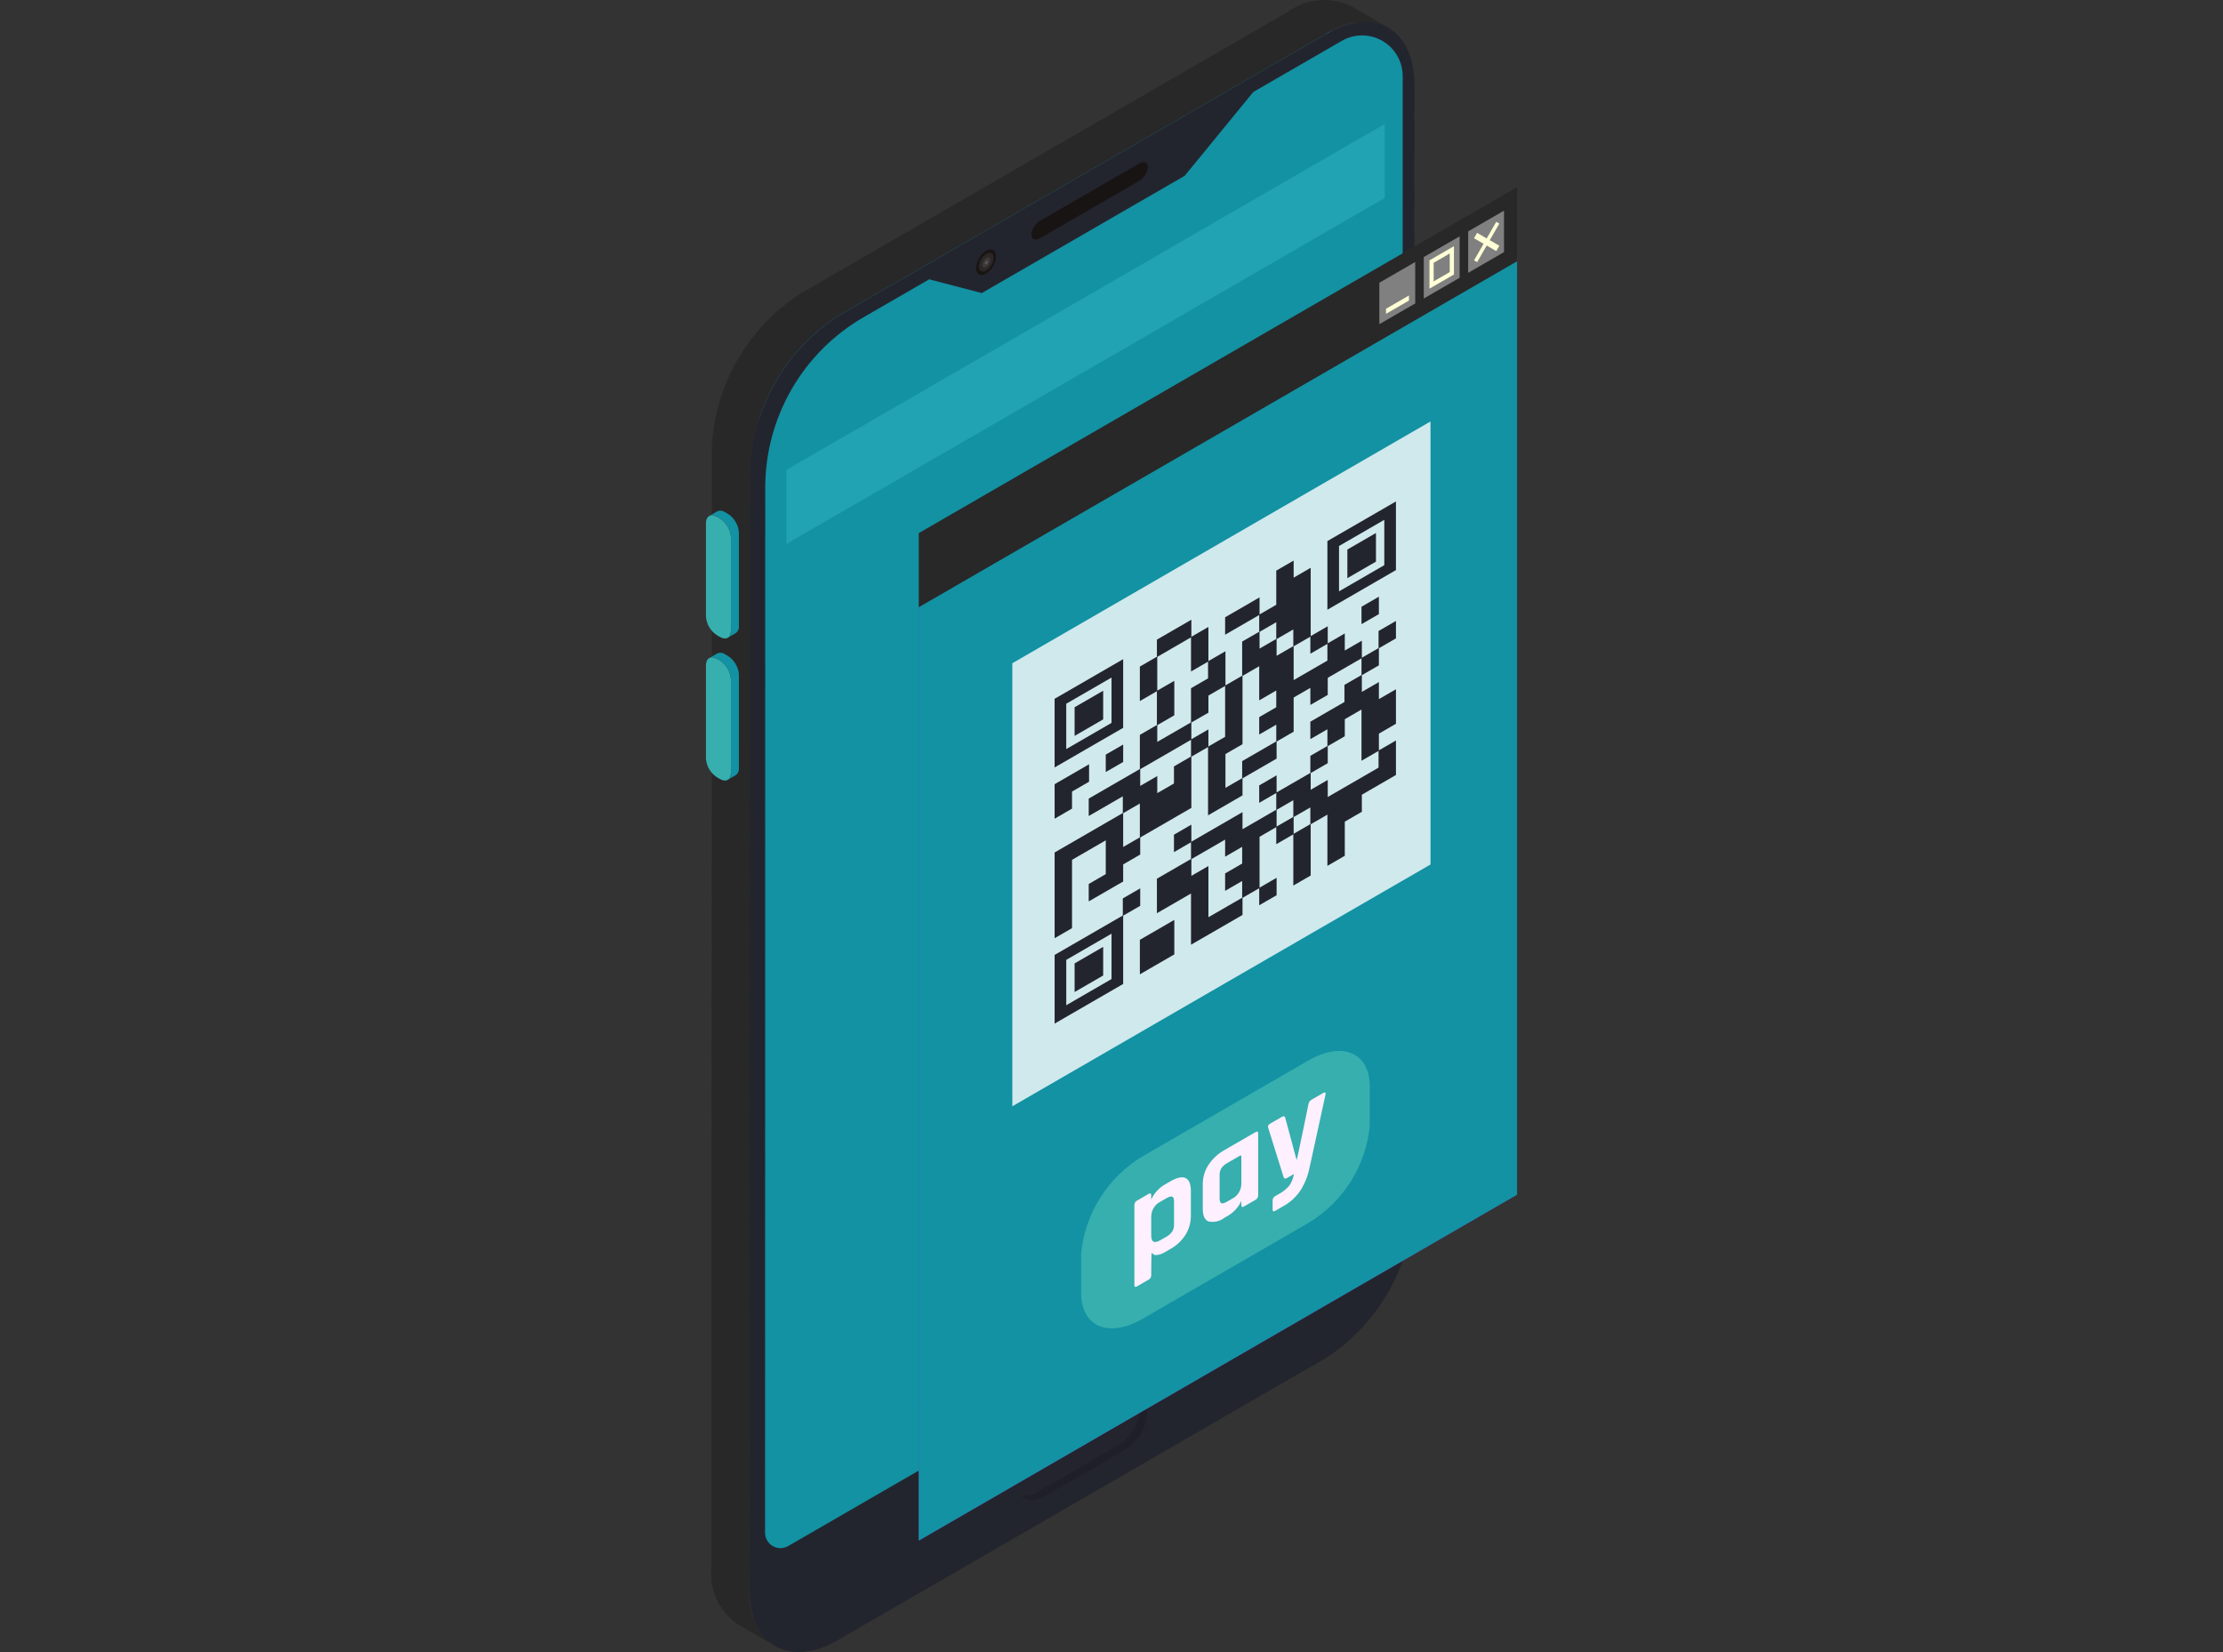
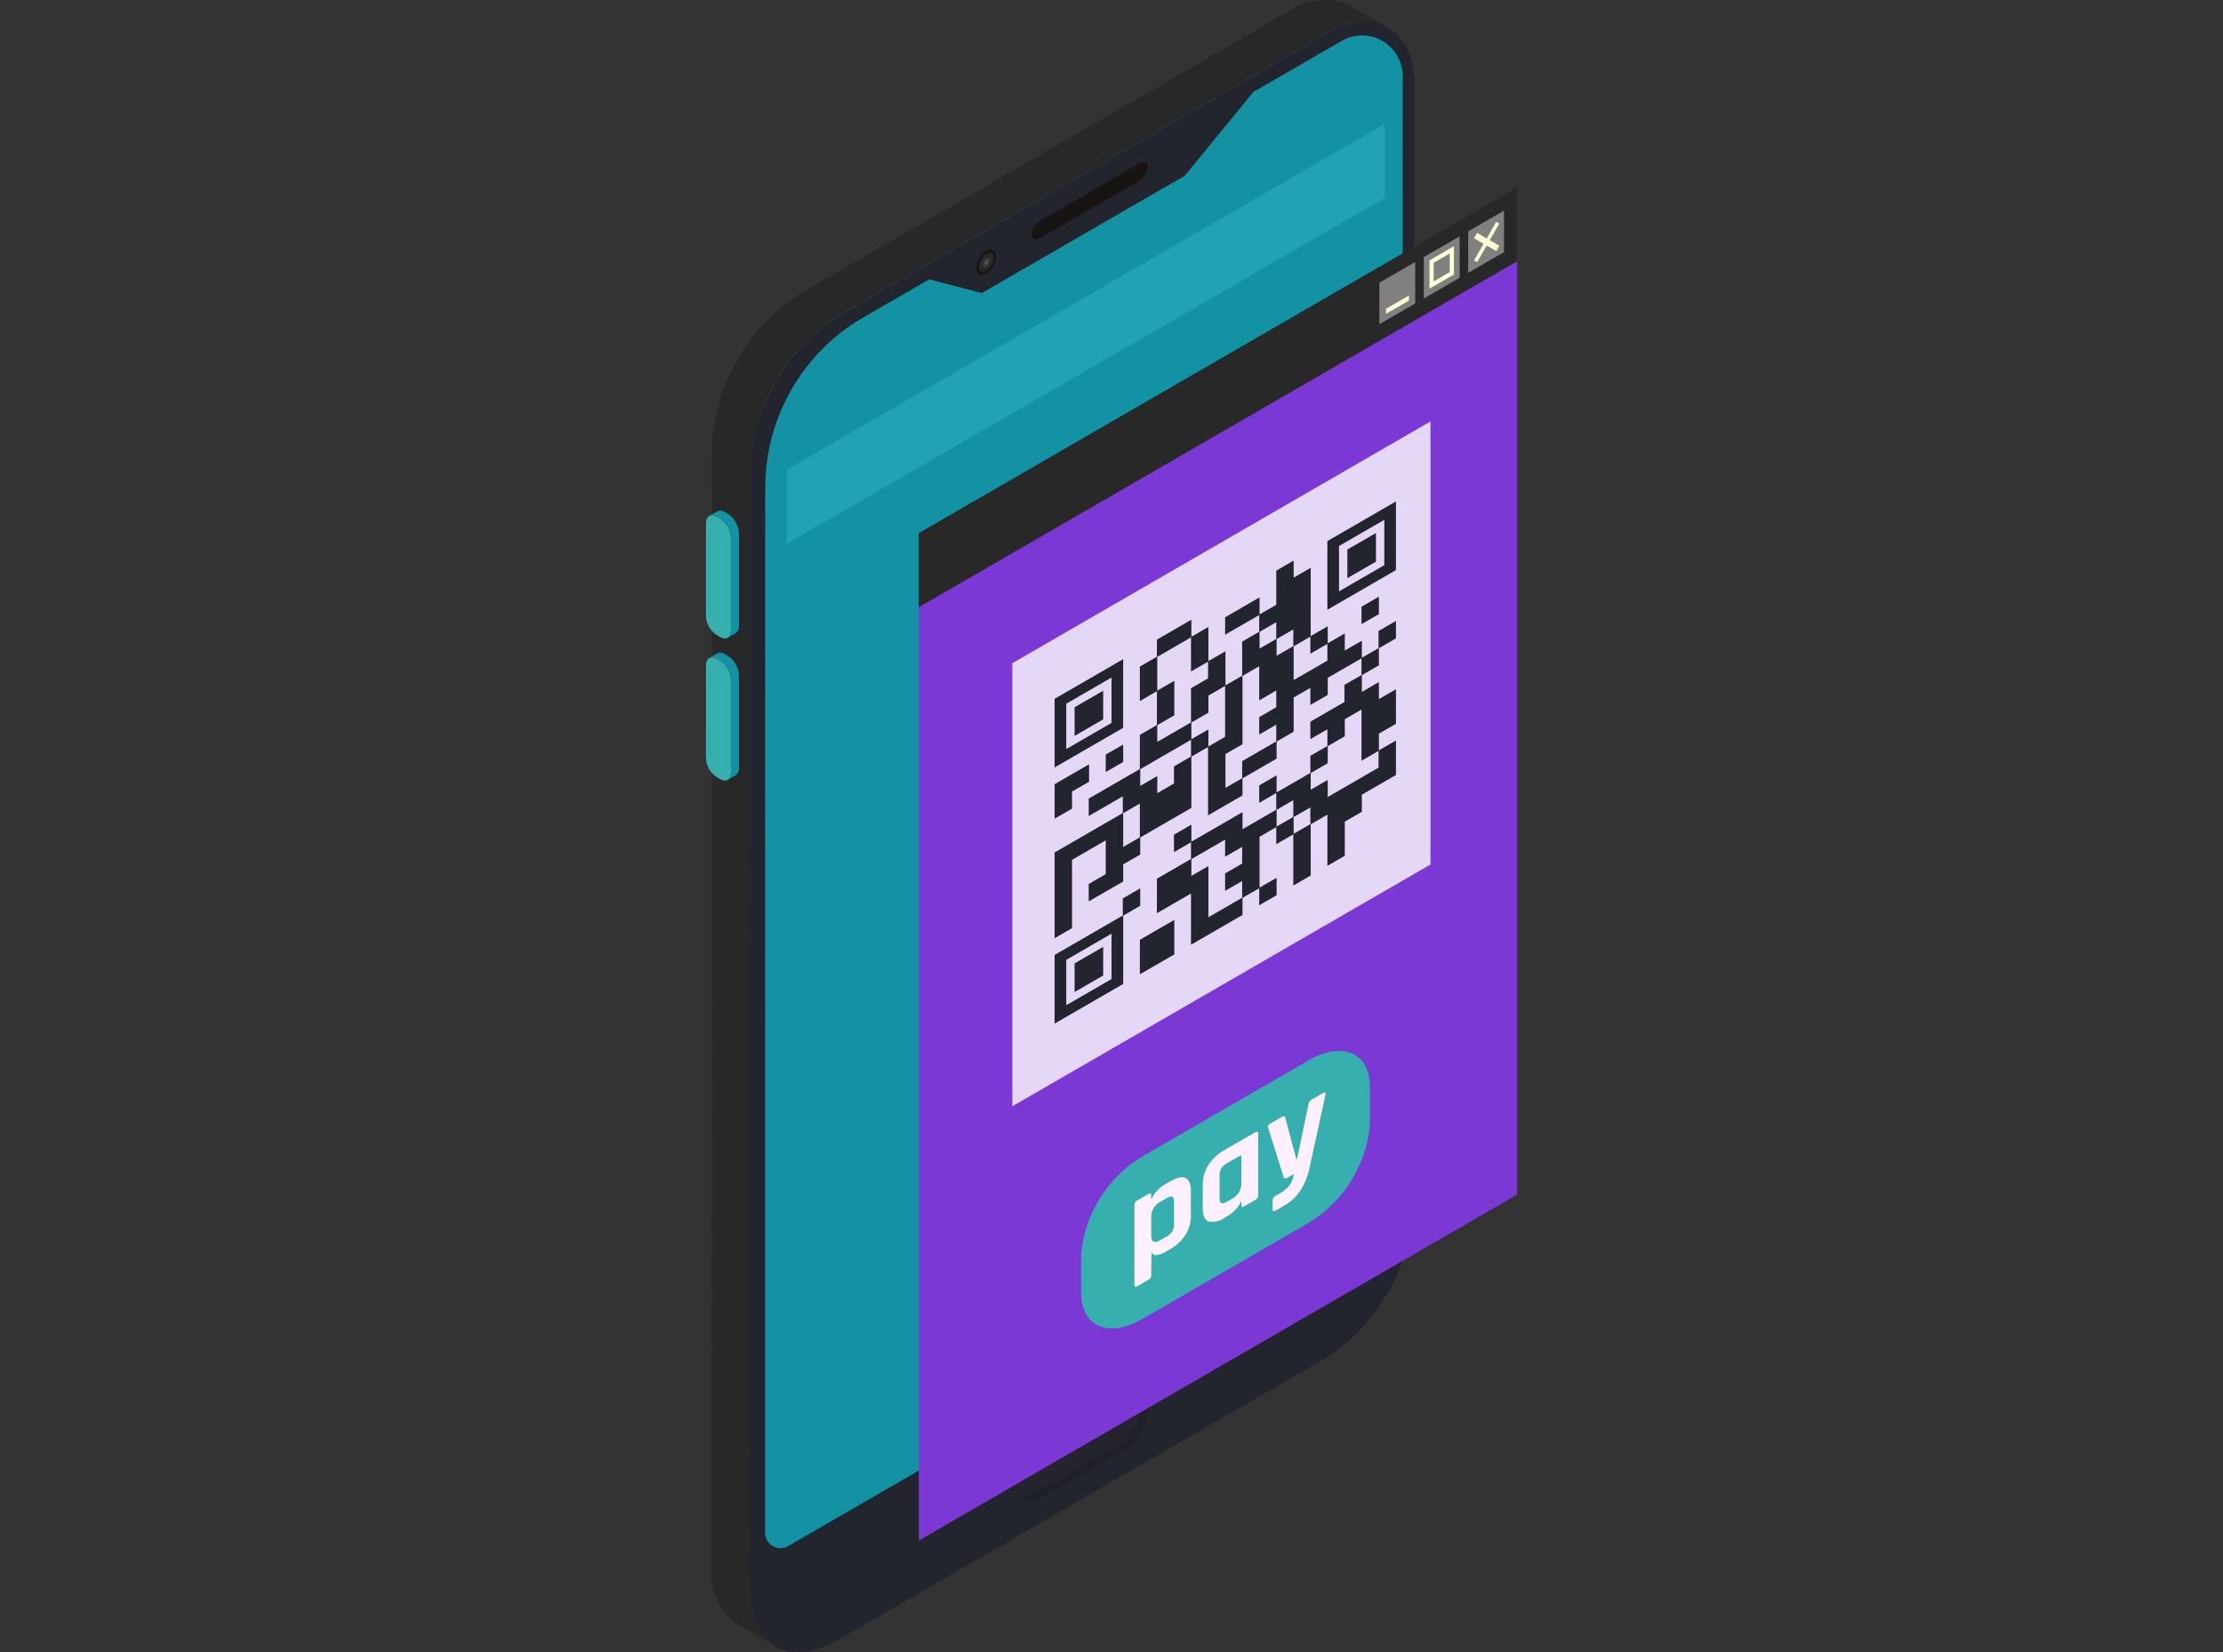
<svg xmlns="http://www.w3.org/2000/svg" width="148" height="110" viewBox="0 0 148 110" fill="none">
  <rect x="0" y="0" width="148" height="110" fill="#333333" stroke="none" />
  <g clip-path="url(#clip0_680_2558)">
    <path d="M87.076 2.716L51.486 23.296C51.208 23.456 50.977 23.688 50.816 23.966C50.656 24.245 50.571 24.561 50.571 24.883V101.939C50.571 103.35 51.278 105.519 54.029 104.953L87.279 85.955C89.683 84.593 91.607 82.519 92.787 80.017C93.247 79.028 93.549 77.973 93.685 76.89L93.761 4.713C93.761 1.674 89.703 1.197 87.076 2.716Z" fill="#1292A3" />
    <path d="M92.452 1.864C91.78 1.552 91.038 1.426 90.301 1.498C89.565 1.57 88.861 1.838 88.262 2.274L55.791 21.043C54.081 22.156 52.657 23.658 51.637 25.427C50.617 27.196 50.029 29.182 49.922 31.222L49.892 105.821C49.819 106.547 49.94 107.279 50.241 107.943C50.543 108.608 51.015 109.18 51.609 109.602L49.078 108.123C48.484 107.701 48.011 107.129 47.71 106.465C47.408 105.801 47.288 105.068 47.361 104.342L47.39 29.743C47.498 27.703 48.086 25.717 49.106 23.948C50.126 22.179 51.549 20.677 53.26 19.564L85.731 0.795C86.33 0.36 87.034 0.092 87.77 0.02C88.507 -0.052 89.249 0.074 89.921 0.386L92.452 1.864Z" fill="#282828" />
    <path d="M88.263 2.274L55.792 21.044C54.081 22.156 52.658 23.659 51.638 25.427C50.617 27.196 50.029 29.182 49.922 31.222L49.893 105.821C49.903 109.56 52.549 111.071 55.799 109.193L88.269 90.424C89.98 89.311 91.403 87.809 92.423 86.04C93.443 84.271 94.031 82.285 94.139 80.246L94.169 5.647C94.158 1.901 91.513 0.396 88.263 2.274ZM93.376 77.479C93.376 78.032 93.23 78.575 92.954 79.053C92.678 79.532 92.281 79.929 91.803 80.206L83.522 84.993L61.799 97.549L52.471 102.941C52.316 103.031 52.139 103.079 51.959 103.079C51.78 103.079 51.603 103.031 51.447 102.941C51.292 102.851 51.163 102.722 51.073 102.566C50.983 102.41 50.936 102.233 50.936 102.053L50.947 32.474C50.947 30.173 51.552 27.913 52.7 25.921C53.849 23.929 55.501 22.275 57.49 21.125L61.863 18.598L65.364 19.513L78.874 11.704L83.44 6.125L89.329 2.722C89.74 2.484 90.207 2.359 90.682 2.359C91.157 2.359 91.623 2.484 92.035 2.722C92.446 2.96 92.787 3.302 93.025 3.714C93.262 4.126 93.387 4.594 93.387 5.069L93.376 77.479Z" fill="#23252E" />
    <path d="M75.413 91.333C75.12 91.344 74.836 91.43 74.587 91.584L69.248 94.67C68.822 94.923 68.462 95.274 68.199 95.694C67.936 96.113 67.776 96.59 67.733 97.084V98.813C67.719 98.948 67.733 99.086 67.775 99.216C67.817 99.346 67.886 99.466 67.977 99.567C68.068 99.669 68.18 99.75 68.305 99.805C68.43 99.86 68.564 99.889 68.701 99.888C68.993 99.878 69.278 99.791 69.527 99.638L74.866 96.552C75.292 96.299 75.651 95.948 75.915 95.528C76.178 95.108 76.338 94.632 76.381 94.138V92.409C76.396 92.273 76.381 92.135 76.339 92.005C76.297 91.875 76.228 91.756 76.137 91.654C76.046 91.553 75.934 91.472 75.809 91.416C75.684 91.361 75.549 91.332 75.413 91.333Z" fill="#1E1F27" />
    <g opacity="0.9">
      <path d="M75.901 92.132V93.861C75.858 94.355 75.698 94.831 75.435 95.251C75.171 95.671 74.812 96.022 74.386 96.275L69.047 99.361C68.798 99.515 68.513 99.601 68.221 99.612C68.14 99.606 68.061 99.591 67.984 99.565C67.814 99.352 67.725 99.086 67.733 98.814V97.085C67.776 96.591 67.936 96.114 68.199 95.694C68.462 95.275 68.822 94.924 69.248 94.671L74.586 91.585C74.835 91.431 75.12 91.344 75.413 91.334C75.493 91.34 75.573 91.355 75.65 91.381C75.82 91.593 75.909 91.86 75.901 92.132Z" fill="#23252E" />
    </g>
    <path d="M75.844 12.048L69.249 15.86C68.928 16.046 68.667 15.936 68.667 15.614C68.686 15.425 68.748 15.244 68.849 15.084C68.95 14.924 69.088 14.791 69.25 14.694L75.844 10.881C76.165 10.695 76.426 10.806 76.426 11.128C76.408 11.316 76.345 11.498 76.244 11.658C76.143 11.817 76.006 11.951 75.844 12.048Z" fill="#191414" />
    <path d="M48.785 43.946C48.901 44.08 48.996 44.23 49.067 44.392C49.147 44.564 49.19 44.752 49.194 44.942V51.143C49.204 51.233 49.189 51.325 49.151 51.407C49.114 51.49 49.056 51.562 48.982 51.614L48.452 51.922C48.526 51.869 48.585 51.798 48.622 51.715C48.66 51.632 48.675 51.541 48.665 51.45V45.25C48.661 45.059 48.618 44.872 48.538 44.699C48.467 44.537 48.372 44.387 48.256 44.254C48.164 44.147 48.056 44.056 47.936 43.984L47.735 43.867C47.66 43.813 47.573 43.78 47.482 43.772C47.39 43.763 47.298 43.779 47.215 43.818L47.744 43.51C47.827 43.471 47.919 43.456 48.011 43.464C48.102 43.473 48.19 43.506 48.264 43.56L48.465 43.676C48.586 43.748 48.694 43.84 48.785 43.946Z" fill="#1292A3" />
    <path d="M48.665 45.25V51.451C48.663 51.919 48.337 52.105 47.931 51.87L47.73 51.753C47.517 51.615 47.34 51.428 47.213 51.208C47.086 50.988 47.013 50.741 47 50.488L47.001 44.287C47.002 43.824 47.333 43.636 47.735 43.868L47.936 43.984C48.149 44.123 48.325 44.31 48.452 44.53C48.579 44.75 48.652 44.996 48.665 45.25Z" fill="#36AFAE" />
    <path d="M48.785 34.487C48.901 34.62 48.996 34.77 49.067 34.932C49.147 35.105 49.19 35.293 49.194 35.483V41.684C49.204 41.774 49.189 41.865 49.151 41.948C49.114 42.031 49.056 42.102 48.982 42.155L48.452 42.463C48.526 42.41 48.585 42.339 48.622 42.256C48.66 42.173 48.675 42.081 48.665 41.991V35.79C48.661 35.6 48.618 35.413 48.538 35.24C48.467 35.078 48.372 34.928 48.256 34.795C48.164 34.688 48.056 34.597 47.936 34.525L47.735 34.408C47.66 34.354 47.573 34.321 47.482 34.312C47.39 34.304 47.298 34.32 47.215 34.359L47.744 34.051C47.827 34.012 47.919 33.996 48.011 34.005C48.102 34.014 48.19 34.047 48.264 34.101L48.465 34.218C48.586 34.289 48.694 34.38 48.785 34.487Z" fill="#1292A3" />
    <path d="M48.665 35.791V41.992C48.663 42.46 48.337 42.646 47.931 42.411L47.73 42.294C47.517 42.156 47.34 41.969 47.213 41.749C47.086 41.529 47.013 41.282 47 41.029L47 34.828C47.002 34.365 47.333 34.177 47.734 34.409L47.935 34.526C48.148 34.664 48.325 34.851 48.452 35.071C48.579 35.291 48.652 35.538 48.665 35.791Z" fill="#36AFAE" />
    <path d="M65.648 16.698C65.456 16.824 65.296 16.993 65.181 17.192C65.066 17.391 65 17.614 64.988 17.844C64.989 18.265 65.287 18.435 65.653 18.224C65.845 18.098 66.005 17.929 66.12 17.73C66.235 17.531 66.301 17.308 66.313 17.078C66.312 16.657 66.014 16.487 65.648 16.698Z" fill="#191414" />
    <path opacity="0.1" d="M65.163 17.724C65.177 17.555 65.23 17.391 65.318 17.246C65.407 17.101 65.529 16.979 65.673 16.89C65.947 16.742 66.162 16.876 66.154 17.189C66.141 17.358 66.088 17.522 65.999 17.667C65.91 17.812 65.789 17.934 65.644 18.023C65.371 18.171 65.155 18.037 65.163 17.724Z" fill="#CFD5D5" />
    <path opacity="0.1" d="M65.398 17.624C65.405 17.532 65.434 17.443 65.482 17.364C65.53 17.285 65.596 17.219 65.675 17.171C65.824 17.09 65.941 17.163 65.937 17.332C65.93 17.425 65.901 17.514 65.853 17.593C65.804 17.671 65.738 17.738 65.659 17.786C65.51 17.866 65.393 17.794 65.398 17.624Z" fill="#CFD5D5" />
    <g style="mix-blend-mode:screen" opacity="0.2">
      <path d="M65.567 17.531C65.57 17.497 65.581 17.465 65.599 17.435C65.616 17.406 65.641 17.382 65.67 17.364C65.725 17.334 65.768 17.361 65.767 17.424C65.764 17.458 65.754 17.491 65.736 17.52C65.718 17.549 65.693 17.574 65.664 17.591C65.609 17.621 65.566 17.594 65.567 17.531Z" fill="#CFD5D5" />
    </g>
    <g opacity="0.7">
      <g style="mix-blend-mode:screen">
        <path d="M92.191 75.329L52.359 98.361V35.964L92.191 12.932V75.329Z" fill="#1292A3" />
      </g>
      <path d="M92.191 13.185L52.359 36.218V31.284L92.191 8.251V13.185Z" fill="#28A9BA" />
    </g>
    <g style="mix-blend-mode:screen">
      <path d="M100.999 79.543L61.169 102.574V40.177L100.999 17.145V79.543Z" fill="#7B38D4" />
    </g>
    <g style="mix-blend-mode:screen">
-       <path d="M100.999 79.543L61.169 102.574V40.177L100.999 17.145V79.543Z" fill="#1292A3" />
-     </g>
+       </g>
    <path d="M100.999 17.398L61.169 40.43V35.496L101 12.464L100.999 17.398Z" fill="#282828" />
    <path d="M94.22 20.204L91.834 21.584V18.824L94.22 17.445V20.204Z" fill="#808080" />
    <path d="M97.176 18.495L94.79 19.875V17.115L97.176 15.736V18.495Z" fill="#808080" />
    <g style="mix-blend-mode:screen">
      <path d="M95.169 17.334V19.219L96.799 18.277V16.392L95.169 17.334ZM96.519 18.115L95.449 18.734V17.497L96.519 16.878V18.115Z" fill="#FFFFD6" />
    </g>
    <path d="M100.132 16.785L97.746 18.165V15.405L100.132 14.026V16.785Z" fill="#808080" />
    <g style="mix-blend-mode:screen">
      <path d="M98.137 15.862L98.773 16.231L98.137 17.334L98.343 17.453L98.979 16.348L99.616 16.717L99.82 16.361L99.184 15.992L99.82 14.889L99.616 14.77L98.979 15.875L98.343 15.506L98.137 15.862Z" fill="#FFFFD6" />
    </g>
    <g style="mix-blend-mode:screen">
      <path d="M93.804 20.012L92.276 20.894V20.558L93.804 19.675V20.012Z" fill="#FFFFD6" />
    </g>
    <path opacity="0.8" d="M67.398 44.158V73.659L95.238 57.56V28.06L67.398 44.158Z" fill="white" />
    <path d="M74.777 50.733V49.573L73.617 50.243V51.403L74.777 50.733Z" fill="#23252E" />
    <path d="M91.802 39.728L90.644 40.398V41.558L91.802 40.889V39.728Z" fill="#23252E" />
    <path d="M71.372 52.703L72.507 52.047V50.887L70.213 52.213V54.511L71.372 53.84V52.703Z" fill="#23252E" />
    <path d="M91.779 43.152L90.668 43.794V42.658L89.532 43.314V42.177L88.397 42.834V41.697L87.262 42.353V37.805L86.127 38.461V37.324L84.969 37.994V40.268L83.857 40.911V39.774L81.564 41.1V42.261L83.834 40.948V42.062L82.699 42.718V44.992L81.587 45.635V43.361L80.452 44.017V41.743L79.317 42.399V41.262L77.023 42.589V43.726L75.888 44.382V46.679L77.023 46.023V48.273L75.888 48.93V51.204L72.483 53.173V54.333L74.753 53.021V54.135L70.213 56.76V62.468L71.372 61.798V57.25L73.618 55.951V58.201L72.483 58.858V60.018L74.777 58.692V57.555L75.912 56.898V55.761L79.317 53.792V50.382L80.428 49.739V54.287L82.722 52.96V51.823L84.992 50.511V49.374L86.127 48.718V46.443L87.239 45.801V46.938L88.397 46.268V45.131L90.644 43.832V44.946L89.509 45.602V46.739L87.239 48.052V49.212L88.374 48.556V49.67L87.239 50.326V51.463L84.992 52.761V51.624L83.834 52.294V53.455L84.969 52.798V53.912L82.722 55.211V54.074L79.317 56.043V54.906L78.158 55.576V56.736L79.293 56.08V57.194L77.023 58.507V60.804L79.293 59.492V62.902L82.722 60.92V59.782L83.834 59.139V60.276L84.992 59.606V58.446L83.857 59.102V55.715L84.969 55.072V56.209L86.104 55.553V58.964L87.262 58.294V54.883L88.374 54.24V57.651L89.532 56.981V54.707L90.668 54.051V52.914L92.938 51.601V49.304L91.803 49.96V48.846L92.938 48.19V45.893L91.803 46.549V45.412L90.668 46.069V44.955L91.803 44.298V43.161L92.938 42.505V41.344L91.779 42.014V43.152ZM75.888 55.752L74.777 56.395V54.144L75.888 53.501V55.752ZM79.293 50.372L78.158 51.029V52.166L77.047 52.808V51.671L75.912 52.328V51.214L79.293 49.258V50.372ZM79.293 45.824V48.098L77.047 49.397V48.283L78.182 47.627V45.33L77.047 45.986V43.736L79.293 42.436V44.711L80.428 44.054V45.168L79.293 45.824ZM81.564 49.059L80.452 49.702V48.565L79.317 49.221V48.107L80.453 47.451V46.314L81.564 45.671L81.564 49.059ZM84.969 47.09L83.834 47.747V48.907L84.969 48.251V49.365L82.699 50.678V51.815L81.587 52.457V50.206L82.722 49.55V45.002L83.834 44.359V46.633L84.969 45.976V47.09ZM84.969 42.543L83.857 43.185V42.071L84.969 41.428V42.543ZM86.104 43.023L84.992 43.666V42.552L86.104 41.909V43.023ZM88.374 43.984L86.127 45.283V43.033L87.239 42.39V43.527L88.374 42.871V43.984ZM82.699 57.498L81.564 58.155V59.315L82.699 58.659V59.773L80.453 61.071V57.661L79.318 58.317V57.203L81.564 55.904V57.041L82.699 56.384L82.699 57.498ZM86.104 54.392L84.992 55.035V53.921L86.104 53.278V54.392ZM87.239 54.873L86.127 55.516V54.402L87.239 53.759V54.873ZM91.779 49.997V51.111L88.397 53.067V51.93L87.262 52.586V51.472L88.397 50.815V49.679L89.532 49.023V47.886L90.644 47.243V50.654L91.779 49.997Z" fill="#23252E" />
    <path d="M75.912 59.149L74.753 59.819V60.956L70.213 63.581V68.153L74.777 65.514V60.966L75.912 60.31L75.912 59.149ZM74.002 65.186L70.988 66.929V63.91L74.002 62.167V65.186Z" fill="#23252E" />
    <path d="M75.889 62.575V64.872L78.182 63.546V61.248L75.889 62.575Z" fill="#23252E" />
    <path d="M73.446 63.044L71.544 64.145V66.051L73.446 64.951V63.044Z" fill="#23252E" />
    <path d="M74.776 43.889L70.212 46.528V51.099L74.776 48.46V43.889ZM74.002 48.132L70.987 49.875V46.856L74.002 45.113V48.132Z" fill="#23252E" />
    <path d="M73.446 45.99L71.544 47.09V48.997L73.446 47.897V45.99Z" fill="#23252E" />
    <path d="M88.373 36.026V40.597L92.937 37.958V33.387L88.373 36.026ZM92.162 37.63L89.148 39.373V36.354L92.162 34.611V37.63Z" fill="#23252E" />
    <path d="M91.607 35.488L89.703 36.588V38.495L91.607 37.395V35.488Z" fill="#23252E" />
    <path d="M87.103 81.431L76.07 87.811C73.809 89.118 71.977 88.342 71.977 86.078V83.458C72.106 82.135 72.544 80.86 73.255 79.737C73.966 78.614 74.931 77.673 76.07 76.991L87.103 70.611C89.364 69.303 91.197 70.079 91.197 72.344V74.964C91.067 76.287 90.629 77.562 89.918 78.685C89.207 79.808 88.243 80.749 87.103 81.431Z" fill="#36AFAE" />
    <path d="M76.459 85.209L75.71 85.642C75.586 85.713 75.524 85.69 75.524 85.572V80.225C75.525 80.164 75.542 80.104 75.575 80.052C75.608 80.001 75.654 79.959 75.71 79.933L76.459 79.499C76.583 79.428 76.645 79.454 76.645 79.577V79.869C76.738 79.657 76.867 79.462 77.025 79.292C77.177 79.127 77.352 78.985 77.545 78.871L77.907 78.662C78.36 78.4 78.702 78.326 78.935 78.439C79.168 78.551 79.284 78.841 79.284 79.306V80.933C79.289 81.381 79.168 81.821 78.935 82.204C78.679 82.608 78.326 82.94 77.907 83.169L77.545 83.379C77.387 83.476 77.209 83.538 77.025 83.56C76.958 83.575 76.888 83.567 76.826 83.538C76.764 83.509 76.713 83.462 76.681 83.401C76.645 83.422 76.645 84.924 76.645 84.924C76.643 84.984 76.625 85.043 76.593 85.093C76.56 85.143 76.514 85.183 76.459 85.209ZM77.254 82.575L77.642 82.35C77.802 82.267 77.94 82.147 78.044 81.999C78.128 81.857 78.169 81.693 78.163 81.528V80.008C78.163 79.819 78.123 79.708 78.044 79.674C77.964 79.641 77.83 79.679 77.642 79.787L77.254 80.012C77.066 80.108 76.91 80.255 76.802 80.436C76.694 80.617 76.64 80.825 76.645 81.036V82.255C76.645 82.703 76.848 82.81 77.254 82.575Z" fill="#FEF0FF" />
    <path d="M81.745 80.952L81.533 81.074C81.382 81.192 81.208 81.275 81.022 81.319C80.836 81.362 80.643 81.364 80.456 81.326C80.204 81.225 80.077 80.941 80.077 80.475V78.849C80.075 78.392 80.207 77.944 80.456 77.561C80.73 77.147 81.099 76.806 81.533 76.567L83.572 75.388C83.701 75.313 83.766 75.338 83.766 75.461V79.597C83.764 79.66 83.745 79.721 83.711 79.774C83.677 79.827 83.629 79.869 83.572 79.895L82.83 80.324C82.707 80.395 82.645 80.369 82.645 80.245V79.954C82.551 80.166 82.423 80.361 82.265 80.531C82.113 80.696 81.938 80.838 81.745 80.952ZM82.645 78.788V76.993C82.645 76.929 82.61 76.916 82.539 76.957L81.71 77.437C81.551 77.519 81.415 77.639 81.312 77.786C81.231 77.928 81.192 78.091 81.198 78.254V79.774C81.198 79.963 81.236 80.075 81.312 80.11C81.388 80.146 81.521 80.109 81.71 80L82.036 79.811C82.224 79.715 82.38 79.568 82.488 79.387C82.596 79.206 82.65 78.999 82.645 78.788Z" fill="#FEF0FF" />
    <path d="M85.469 80.291L84.904 80.618C84.786 80.686 84.728 80.655 84.728 80.525V79.933C84.726 79.872 84.742 79.812 84.773 79.76C84.804 79.707 84.849 79.665 84.904 79.637L85.089 79.53C85.376 79.383 85.632 79.183 85.843 78.939C85.998 78.706 86.101 78.442 86.148 78.166L85.68 78.436C85.568 78.501 85.495 78.482 85.459 78.379L84.428 75.078C84.392 74.975 84.436 74.887 84.56 74.816L85.346 74.362C85.463 74.294 85.537 74.313 85.566 74.42L86.325 77.242C86.36 77.222 87.11 73.527 87.11 73.527C87.12 73.461 87.145 73.398 87.184 73.344C87.222 73.29 87.273 73.245 87.331 73.213L88.073 72.785C88.219 72.7 88.278 72.731 88.249 72.878L87.171 77.813C87.061 78.332 86.858 78.826 86.572 79.273C86.289 79.694 85.911 80.043 85.469 80.291Z" fill="#FEF0FF" />
  </g>
  <defs>
    <clipPath id="clip0_680_2558">
      <rect width="147" height="110" fill="white" transform="translate(0.5)" />
    </clipPath>
  </defs>
</svg>